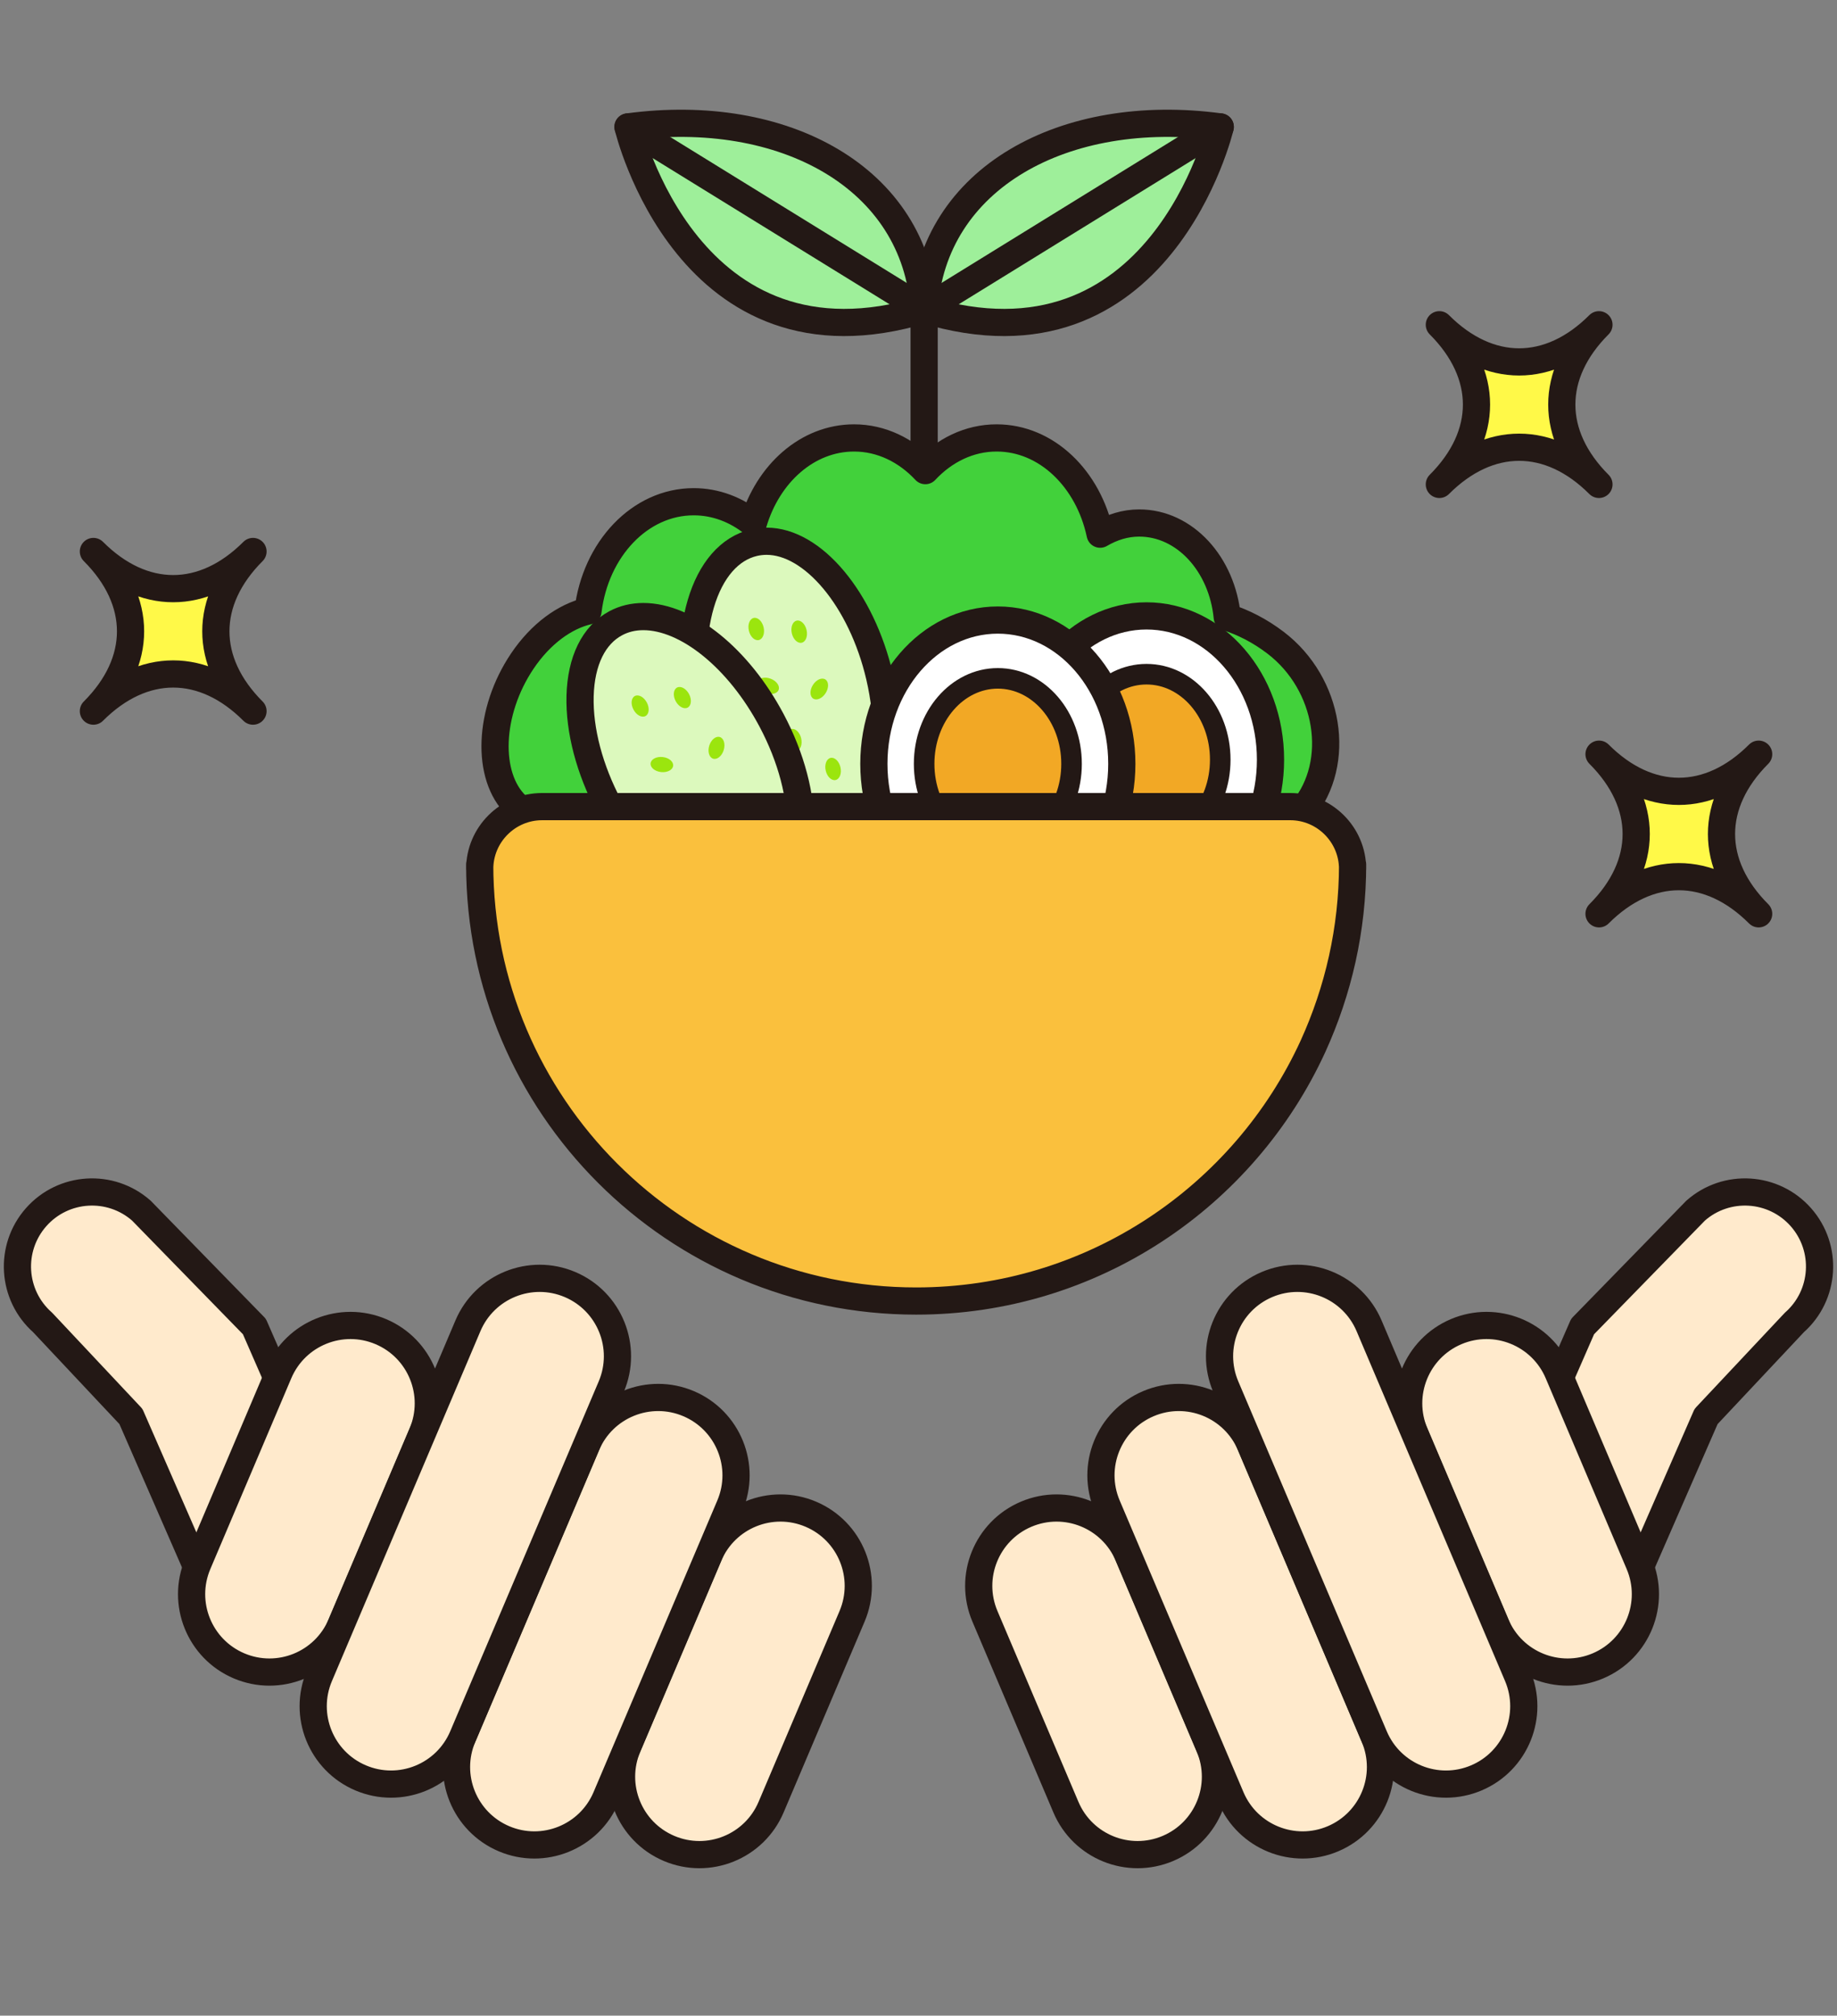
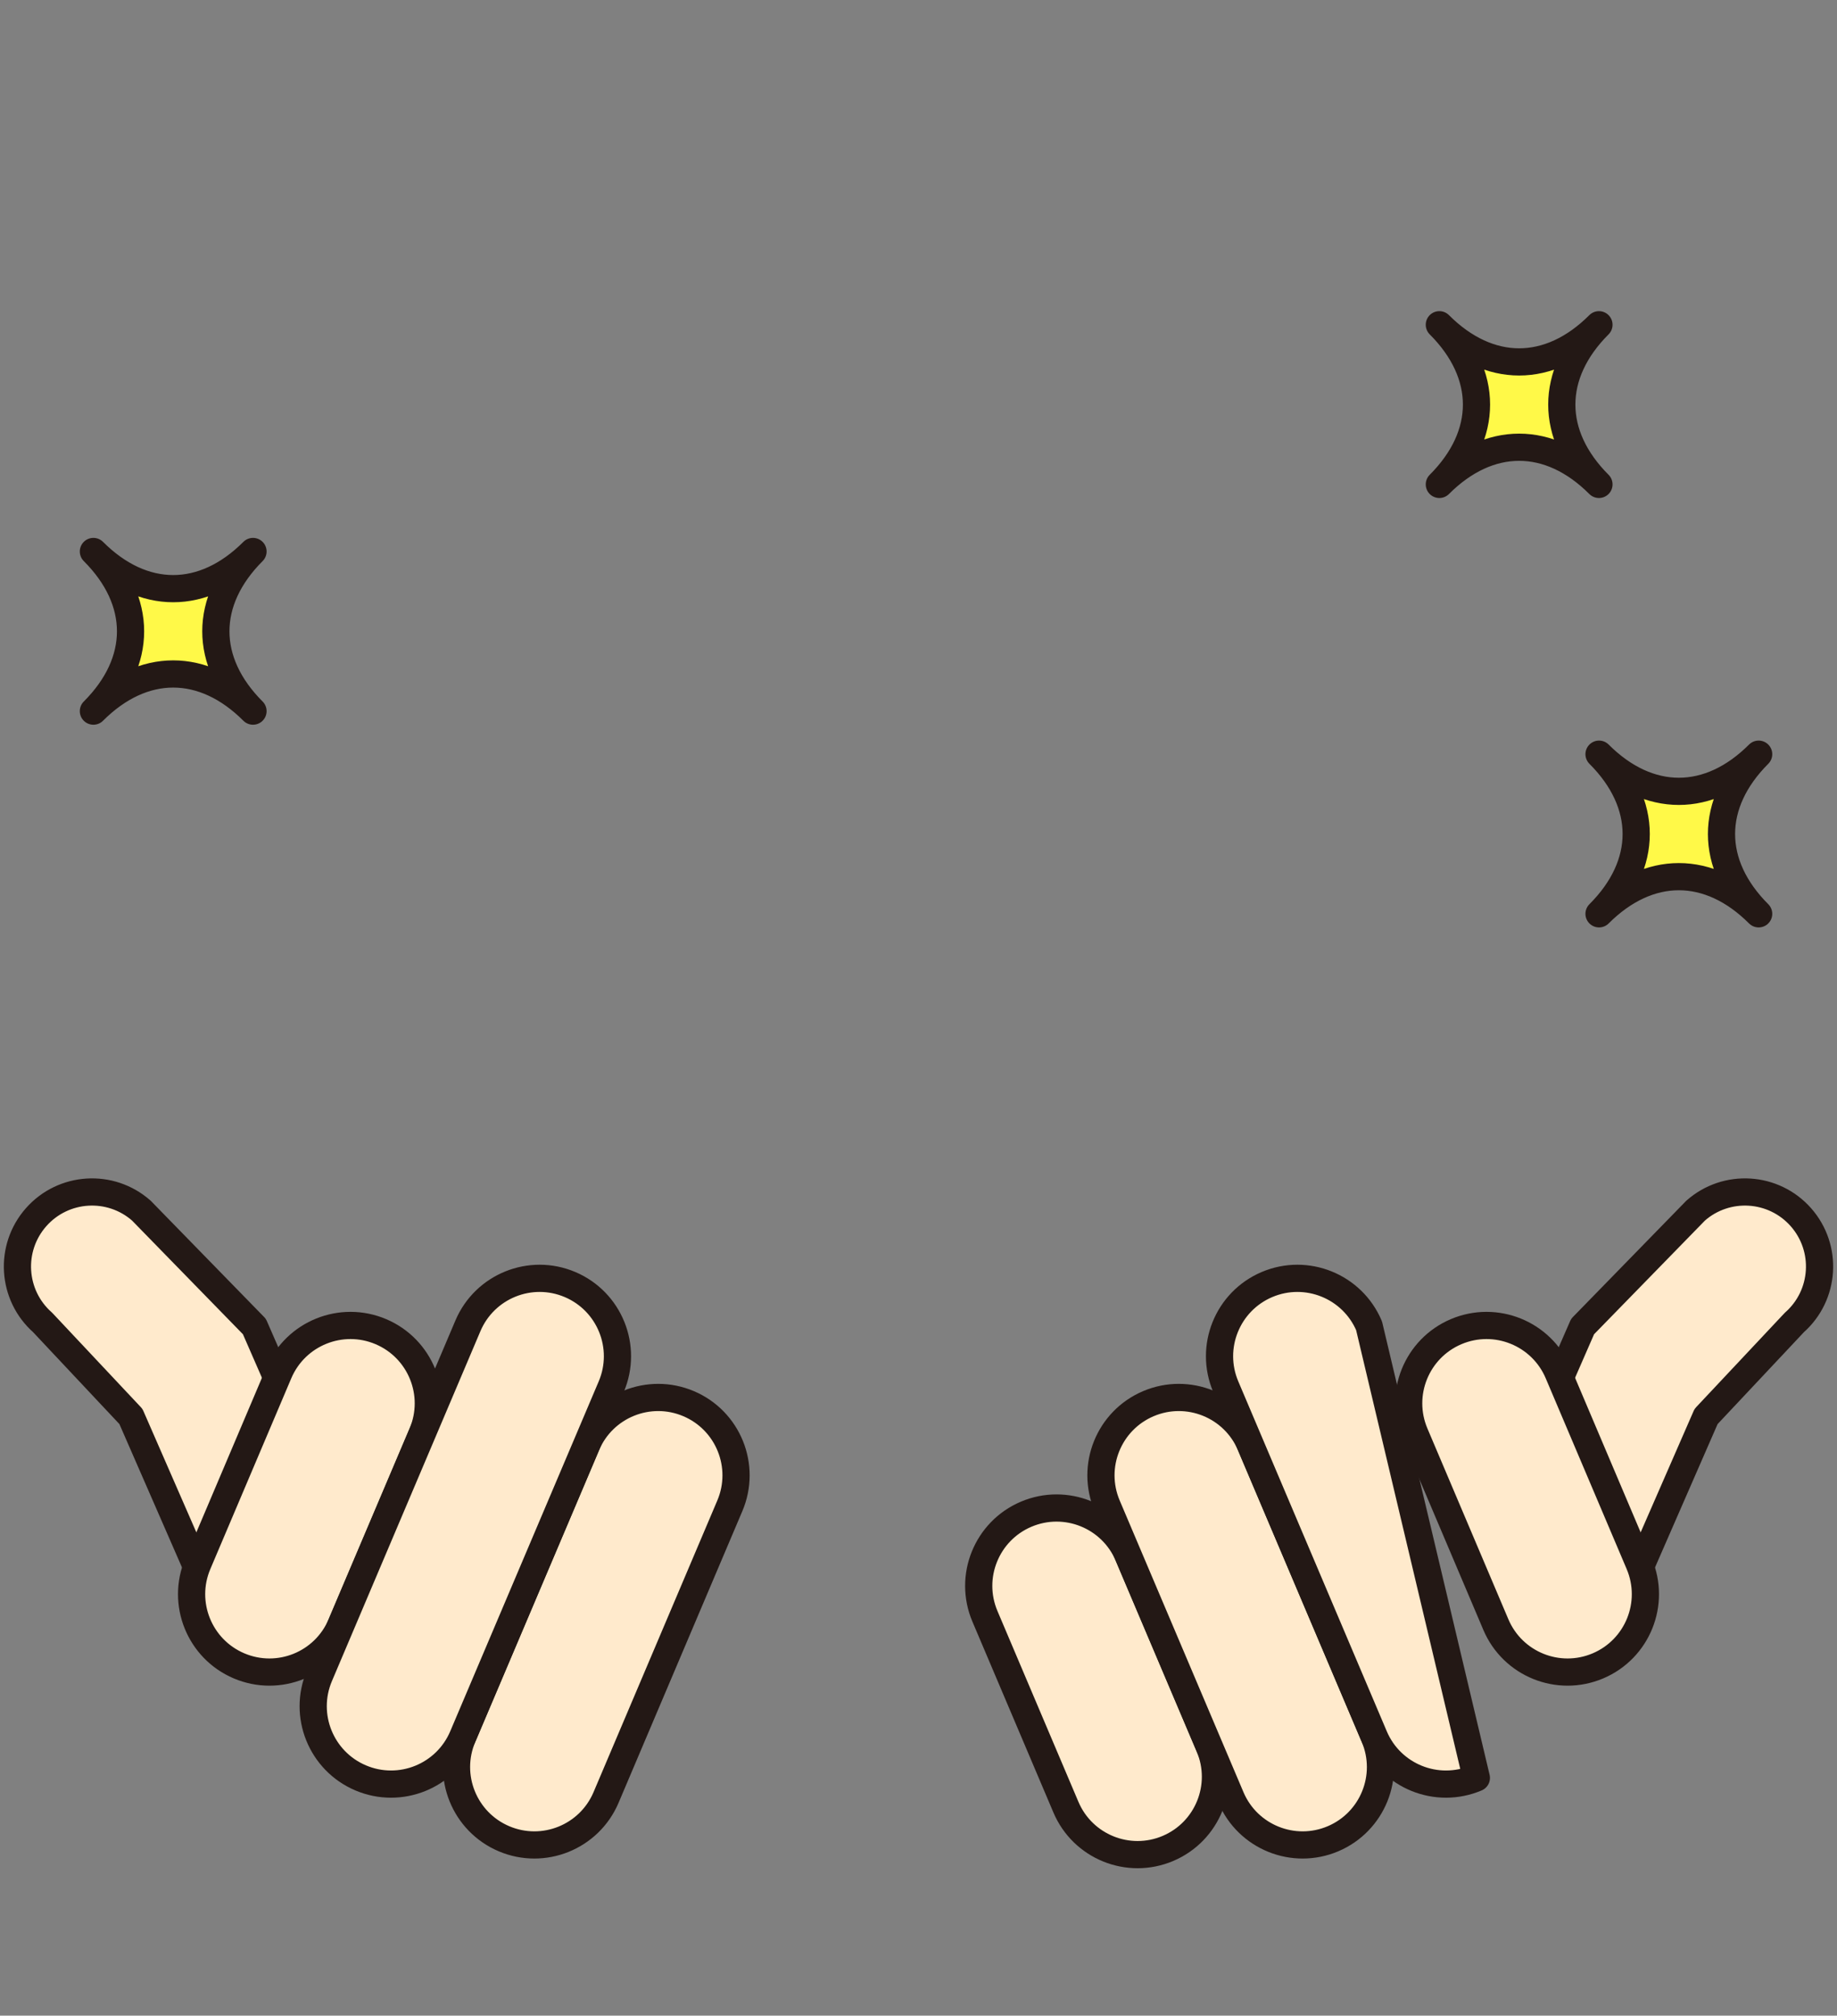
<svg xmlns="http://www.w3.org/2000/svg" width="134" height="147" viewBox="0 0 134 147" fill="none">
  <rect x="0" y="0" width="134" height="147" fill="#808080" stroke="none" />
  <g clip-path="url(#clip0_2280_962)">
    <path d="M20.564 118.867C18.244 119.143 15.92 117.892 14.937 115.64L9.551 103.303L3.112 96.448C0.86 94.459 0.646 91.022 2.634 88.769C4.623 86.517 8.061 86.305 10.312 88.29L18.557 96.742L24.908 111.287C26.11 114.041 24.852 117.247 22.099 118.449C21.597 118.668 21.081 118.805 20.564 118.867Z" fill="#FFEACC" stroke="#231815" stroke-width="1.984" stroke-linecap="round" stroke-linejoin="round" />
-     <path d="M48.801 134.803C45.914 133.578 44.567 130.243 45.793 127.356L51.7 113.44C52.925 110.553 56.26 109.205 59.147 110.43C62.033 111.656 63.38 114.99 62.154 117.877L56.247 131.794C55.022 134.681 51.688 136.029 48.801 134.803Z" fill="#FFEACC" stroke="#231815" stroke-width="1.984" stroke-linecap="round" stroke-linejoin="round" />
    <path d="M17.437 121.49C14.55 120.265 13.204 116.93 14.429 114.043L20.336 100.126C21.562 97.24 24.896 95.892 27.783 97.117C30.67 98.343 32.016 101.677 30.791 104.564L24.883 118.481C23.658 121.368 20.324 122.716 17.437 121.49Z" fill="#FFEACC" stroke="#231815" stroke-width="1.984" stroke-linecap="round" stroke-linejoin="round" />
    <path d="M36.762 134.098C33.875 132.872 32.528 129.538 33.754 126.651L42.784 105.377C44.009 102.49 47.343 101.143 50.23 102.368C53.117 103.593 54.464 106.928 53.238 109.815L44.208 131.089C42.983 133.975 39.649 135.323 36.762 134.098Z" fill="#FFEACC" stroke="#231815" stroke-width="1.984" stroke-linecap="round" stroke-linejoin="round" />
    <path d="M26.307 129.66C23.42 128.435 22.074 125.1 23.299 122.213L34.133 96.689C35.359 93.803 38.693 92.455 41.58 93.68C44.467 94.906 45.813 98.24 44.588 101.127L33.754 126.651C32.528 129.538 29.194 130.886 26.307 129.66Z" fill="#FFEACC" stroke="#231815" stroke-width="1.984" stroke-linecap="round" stroke-linejoin="round" />
    <path d="M113.436 118.867C115.756 119.143 118.08 117.892 119.063 115.64L124.449 103.303L130.888 96.448C133.14 94.459 133.354 91.022 131.366 88.769C129.377 86.517 125.939 86.305 123.688 88.29L115.443 96.742L109.092 111.287C107.89 114.041 109.148 117.247 111.901 118.449C112.403 118.668 112.919 118.805 113.436 118.867Z" fill="#FFEACC" stroke="#231815" stroke-width="1.984" stroke-linecap="round" stroke-linejoin="round" />
    <path d="M85.199 134.803C88.086 133.578 89.433 130.243 88.207 127.356L82.3 113.44C81.075 110.553 77.741 109.205 74.853 110.43C71.967 111.656 70.62 114.99 71.846 117.877L77.753 131.794C78.978 134.681 82.312 136.029 85.199 134.803Z" fill="#FFEACC" stroke="#231815" stroke-width="1.984" stroke-linecap="round" stroke-linejoin="round" />
    <path d="M116.563 121.49C119.45 120.265 120.796 116.93 119.571 114.043L113.664 100.126C112.438 97.24 109.104 95.892 106.217 97.117C103.33 98.343 101.984 101.677 103.209 104.564L109.116 118.481C110.342 121.368 113.676 122.716 116.563 121.49Z" fill="#FFEACC" stroke="#231815" stroke-width="1.984" stroke-linecap="round" stroke-linejoin="round" />
    <path d="M97.238 134.098C100.125 132.872 101.472 129.538 100.246 126.651L91.216 105.377C89.991 102.49 86.657 101.143 83.769 102.368C80.883 103.593 79.536 106.928 80.762 109.815L89.792 131.089C91.017 133.975 94.351 135.323 97.238 134.098Z" fill="#FFEACC" stroke="#231815" stroke-width="1.984" stroke-linecap="round" stroke-linejoin="round" />
-     <path d="M107.693 129.66C110.58 128.435 111.926 125.1 110.701 122.213L99.867 96.689C98.641 93.803 95.307 92.455 92.42 93.68C89.533 94.906 88.187 98.24 89.412 101.127L100.246 126.651C101.472 129.538 104.806 130.886 107.693 129.66Z" fill="#FFEACC" stroke="#231815" stroke-width="1.984" stroke-linecap="round" stroke-linejoin="round" />
+     <path d="M107.693 129.66L99.867 96.689C98.641 93.803 95.307 92.455 92.42 93.68C89.533 94.906 88.187 98.24 89.412 101.127L100.246 126.651C101.472 129.538 104.806 130.886 107.693 129.66Z" fill="#FFEACC" stroke="#231815" stroke-width="1.984" stroke-linecap="round" stroke-linejoin="round" />
    <path d="M104.993 35.327C108.606 31.713 108.606 27.297 104.993 23.684C108.606 27.297 113.022 27.297 116.635 23.684C113.022 27.297 113.022 31.713 116.635 35.327C113.022 31.713 108.606 31.713 104.993 35.327Z" fill="#FFF948" />
    <path d="M104.993 35.327C108.606 31.713 108.606 27.297 104.993 23.684C108.606 27.297 113.022 27.297 116.635 23.684C113.022 27.297 113.022 31.713 116.635 35.327C113.022 31.713 108.606 31.713 104.993 35.327Z" fill="#FFF948" stroke="#231815" stroke-width="1.984" stroke-linecap="round" stroke-linejoin="round" />
    <path d="M6.813 51.862C10.426 48.249 10.426 43.833 6.813 40.219C10.426 43.833 14.842 43.833 18.455 40.219C14.842 43.833 14.842 48.249 18.455 51.862C14.842 48.249 10.426 48.249 6.813 51.862Z" fill="#FFF948" />
    <path d="M6.813 51.862C10.426 48.249 10.426 43.833 6.813 40.219C10.426 43.833 14.842 43.833 18.455 40.219C14.842 43.833 14.842 48.249 18.455 51.862C14.842 48.249 10.426 48.249 6.813 51.862Z" fill="#FFF948" stroke="#231815" stroke-width="1.984" stroke-linecap="round" stroke-linejoin="round" />
    <path d="M116.642 66.644C120.256 63.031 120.256 58.615 116.642 55.002C120.256 58.615 124.672 58.615 128.285 55.002C124.672 58.615 124.672 63.031 128.285 66.644C124.672 63.031 120.256 63.031 116.642 66.644Z" fill="#FFF948" />
    <path d="M116.642 66.644C120.256 63.031 120.256 58.615 116.642 55.002C120.256 58.615 124.672 58.615 128.285 55.002C124.672 58.615 124.672 63.031 128.285 66.644C124.672 63.031 120.256 63.031 116.642 66.644Z" fill="#FFF948" stroke="#231815" stroke-width="1.984" stroke-linecap="round" stroke-linejoin="round" />
    <g clip-path="url(#clip1_2280_962)">
      <path d="M93.043 46.871C91.883 45.987 90.683 45.388 89.522 45.013C89.149 41.152 86.433 38.142 83.097 38.142C82.071 38.142 81.113 38.452 80.25 38.957C79.394 34.926 76.343 31.938 72.698 31.938C70.698 31.938 68.879 32.845 67.499 34.322C66.118 32.845 64.299 31.938 62.299 31.938C58.896 31.938 56.01 34.543 54.945 38.169C53.703 37.173 52.209 36.591 50.6 36.591C46.674 36.591 43.435 40.056 42.891 44.56C41.209 44.955 39.453 46.203 38.098 48.215C35.625 51.888 35.434 56.605 37.673 58.751C39.911 60.897 92.937 61.617 95.023 59.092C97.9 55.609 96.977 49.867 93.043 46.871Z" fill="#42D13B" stroke="#231815" stroke-width="1.984" stroke-linecap="round" stroke-linejoin="round" />
-       <path d="M59.342 62.254C55.954 62.254 52.411 58.011 51.101 52.383C50.406 49.401 50.412 46.439 51.117 44.042C51.842 41.577 53.222 39.991 55.003 39.576C55.301 39.507 55.61 39.472 55.919 39.472C59.307 39.472 62.85 43.715 64.161 49.342C65.61 55.566 63.859 61.311 60.259 62.15C59.96 62.219 59.652 62.254 59.342 62.254Z" fill="#DCF9BD" stroke="#231815" stroke-width="1.984" stroke-linecap="round" stroke-linejoin="round" />
      <path d="M60.229 50.543C60.472 50.157 60.46 49.712 60.202 49.55C59.944 49.388 59.538 49.57 59.295 49.957C59.052 50.343 59.064 50.788 59.322 50.95C59.58 51.112 59.986 50.93 60.229 50.543Z" fill="#9BE50E" />
      <path d="M56.796 50.314C56.906 50.03 56.65 49.666 56.224 49.501C55.798 49.336 55.364 49.433 55.254 49.717C55.144 50.001 55.4 50.365 55.826 50.53C56.252 50.695 56.686 50.598 56.796 50.314Z" fill="#9BE50E" />
      <path d="M58.485 46.873C58.781 46.803 58.938 46.387 58.834 45.942C58.731 45.497 58.406 45.193 58.11 45.262C57.813 45.331 57.657 45.747 57.76 46.192C57.864 46.637 58.188 46.942 58.485 46.873Z" fill="#9BE50E" />
      <path d="M55.351 46.678C55.648 46.609 55.804 46.192 55.701 45.747C55.597 45.302 55.273 44.998 54.976 45.067C54.68 45.136 54.523 45.553 54.627 45.997C54.73 46.442 55.055 46.747 55.351 46.678Z" fill="#9BE50E" />
      <path d="M60.957 56.885C61.254 56.816 61.41 56.399 61.307 55.955C61.203 55.51 60.879 55.205 60.582 55.274C60.286 55.343 60.129 55.76 60.233 56.205C60.336 56.649 60.661 56.954 60.957 56.885Z" fill="#9BE50E" />
      <path d="M58.093 54.779C58.389 54.709 58.546 54.293 58.442 53.848C58.339 53.403 58.014 53.099 57.718 53.168C57.421 53.237 57.265 53.653 57.368 54.098C57.472 54.543 57.796 54.848 58.093 54.779Z" fill="#9BE50E" />
      <path d="M57.738 58.334C58.034 58.266 58.191 57.849 58.087 57.404C57.984 56.959 57.659 56.655 57.363 56.724C57.066 56.793 56.91 57.209 57.013 57.654C57.117 58.099 57.441 58.404 57.738 58.334Z" fill="#231815" />
      <path d="M53.797 66.396C50.607 66.396 46.848 63.355 44.441 58.828C43.004 56.124 42.249 53.26 42.314 50.762C42.382 48.194 43.308 46.306 44.922 45.448C45.524 45.128 46.198 44.966 46.926 44.966C50.116 44.966 53.876 48.008 56.282 52.534C57.719 55.238 58.474 58.102 58.409 60.6C58.342 63.169 57.415 65.056 55.801 65.914C55.199 66.234 54.525 66.396 53.797 66.396Z" fill="#DCF9BD" stroke="#231815" stroke-width="1.984" stroke-linecap="round" stroke-linejoin="round" />
      <path d="M55.124 60.647C55.392 60.504 55.437 60.061 55.222 59.658C55.008 59.254 54.616 59.043 54.347 59.186C54.078 59.329 54.034 59.772 54.249 60.175C54.463 60.578 54.855 60.79 55.124 60.647Z" fill="#231815" />
      <path d="M52.791 54.705C52.926 54.268 52.8 53.842 52.509 53.751C52.218 53.661 51.873 53.941 51.737 54.378C51.602 54.814 51.728 55.241 52.019 55.331C52.31 55.421 52.655 55.141 52.791 54.705Z" fill="#9BE50E" />
      <path d="M49.102 55.849C49.136 55.546 48.795 55.26 48.341 55.21C47.887 55.16 47.492 55.365 47.458 55.668C47.425 55.971 47.766 56.257 48.22 56.306C48.674 56.356 49.069 56.152 49.102 55.849Z" fill="#9BE50E" />
      <path d="M50.162 51.605C50.431 51.462 50.475 51.019 50.261 50.616C50.047 50.213 49.655 50.002 49.386 50.145C49.117 50.288 49.073 50.73 49.287 51.134C49.502 51.537 49.893 51.748 50.162 51.605Z" fill="#9BE50E" />
      <path d="M47.084 52.222C47.353 52.079 47.397 51.636 47.182 51.233C46.968 50.829 46.576 50.618 46.307 50.761C46.039 50.904 45.994 51.347 46.209 51.75C46.423 52.154 46.815 52.365 47.084 52.222Z" fill="#9BE50E" />
      <path d="M51.814 59.347C52.083 59.204 52.127 58.761 51.913 58.358C51.699 57.954 51.307 57.743 51.038 57.886C50.769 58.029 50.725 58.472 50.939 58.875C51.154 59.279 51.545 59.49 51.814 59.347Z" fill="#231815" />
      <path d="M52.384 62.874C52.653 62.731 52.697 62.289 52.483 61.885C52.269 61.482 51.877 61.271 51.608 61.414C51.339 61.557 51.295 62 51.509 62.403C51.724 62.806 52.115 63.017 52.384 62.874Z" fill="#231815" />
      <path d="M83.634 65.89C88.628 65.89 92.677 61.195 92.677 55.404C92.677 49.612 88.628 44.917 83.634 44.917C78.64 44.917 74.591 49.612 74.591 55.404C74.591 61.195 78.64 65.89 83.634 65.89Z" fill="white" stroke="#231815" stroke-width="1.984" stroke-linecap="round" stroke-linejoin="round" />
      <path d="M83.634 61.638C86.604 61.638 89.011 58.847 89.011 55.404C89.011 51.96 86.604 49.169 83.634 49.169C80.664 49.169 78.257 51.96 78.257 55.404C78.257 58.847 80.664 61.638 83.634 61.638Z" fill="#F2A825" stroke="#231815" stroke-width="1.5" stroke-miterlimit="10" />
      <path d="M72.787 66.193C77.782 66.193 81.831 61.498 81.831 55.706C81.831 49.915 77.782 45.22 72.787 45.22C67.793 45.22 63.744 49.915 63.744 55.706C63.744 61.498 67.793 66.193 72.787 66.193Z" fill="white" stroke="#231815" stroke-width="1.984" stroke-linecap="round" stroke-linejoin="round" />
      <path d="M72.787 61.941C75.757 61.941 78.164 59.15 78.164 55.707C78.164 52.263 75.757 49.472 72.787 49.472C69.818 49.472 67.411 52.263 67.411 55.707C67.411 59.15 69.818 61.941 72.787 61.941Z" fill="#F2A825" stroke="#231815" stroke-width="1.5" stroke-miterlimit="10" />
      <path d="M98.665 63.374V63.046C98.665 67.776 97.619 72.256 95.777 76.304C90.751 87.265 79.677 94.883 66.829 94.883C49.25 94.883 34.992 80.625 34.992 63.046V63.374C34.992 60.872 37.039 58.826 39.54 58.826H94.117C96.618 58.826 98.665 60.872 98.665 63.374Z" fill="#FAC03D" stroke="#231815" stroke-width="1.984" stroke-linejoin="round" />
      <path d="M67.411 33.074V22.583" stroke="#231815" stroke-width="1.984" stroke-linecap="round" stroke-linejoin="round" />
      <path d="M67.411 22.583C68.022 12.976 77.648 7.721 89.011 9.256C89.011 9.256 84.641 27.835 67.411 22.583Z" fill="#9EEF9A" stroke="#231815" stroke-width="1.984" stroke-linecap="round" stroke-linejoin="round" />
      <path d="M89.011 9.256L67.41 22.583" stroke="#231815" stroke-width="1.984" stroke-linecap="round" stroke-linejoin="round" />
      <path d="M67.411 22.583C66.8 12.976 57.173 7.721 45.81 9.256C45.81 9.256 50.181 27.835 67.411 22.583Z" fill="#9EEF9A" stroke="#231815" stroke-width="1.984" stroke-linecap="round" stroke-linejoin="round" />
      <path d="M45.81 9.256L67.411 22.583" stroke="#231815" stroke-width="1.984" stroke-linecap="round" stroke-linejoin="round" />
    </g>
  </g>
  <defs>
    <clipPath id="clip0_2280_962">
      <rect width="134" height="136.528" fill="white" />
    </clipPath>
    <clipPath id="clip1_2280_962">
-       <rect width="65.657" height="87.875" fill="white" transform="translate(34 8)" />
-     </clipPath>
+       </clipPath>
  </defs>
</svg>